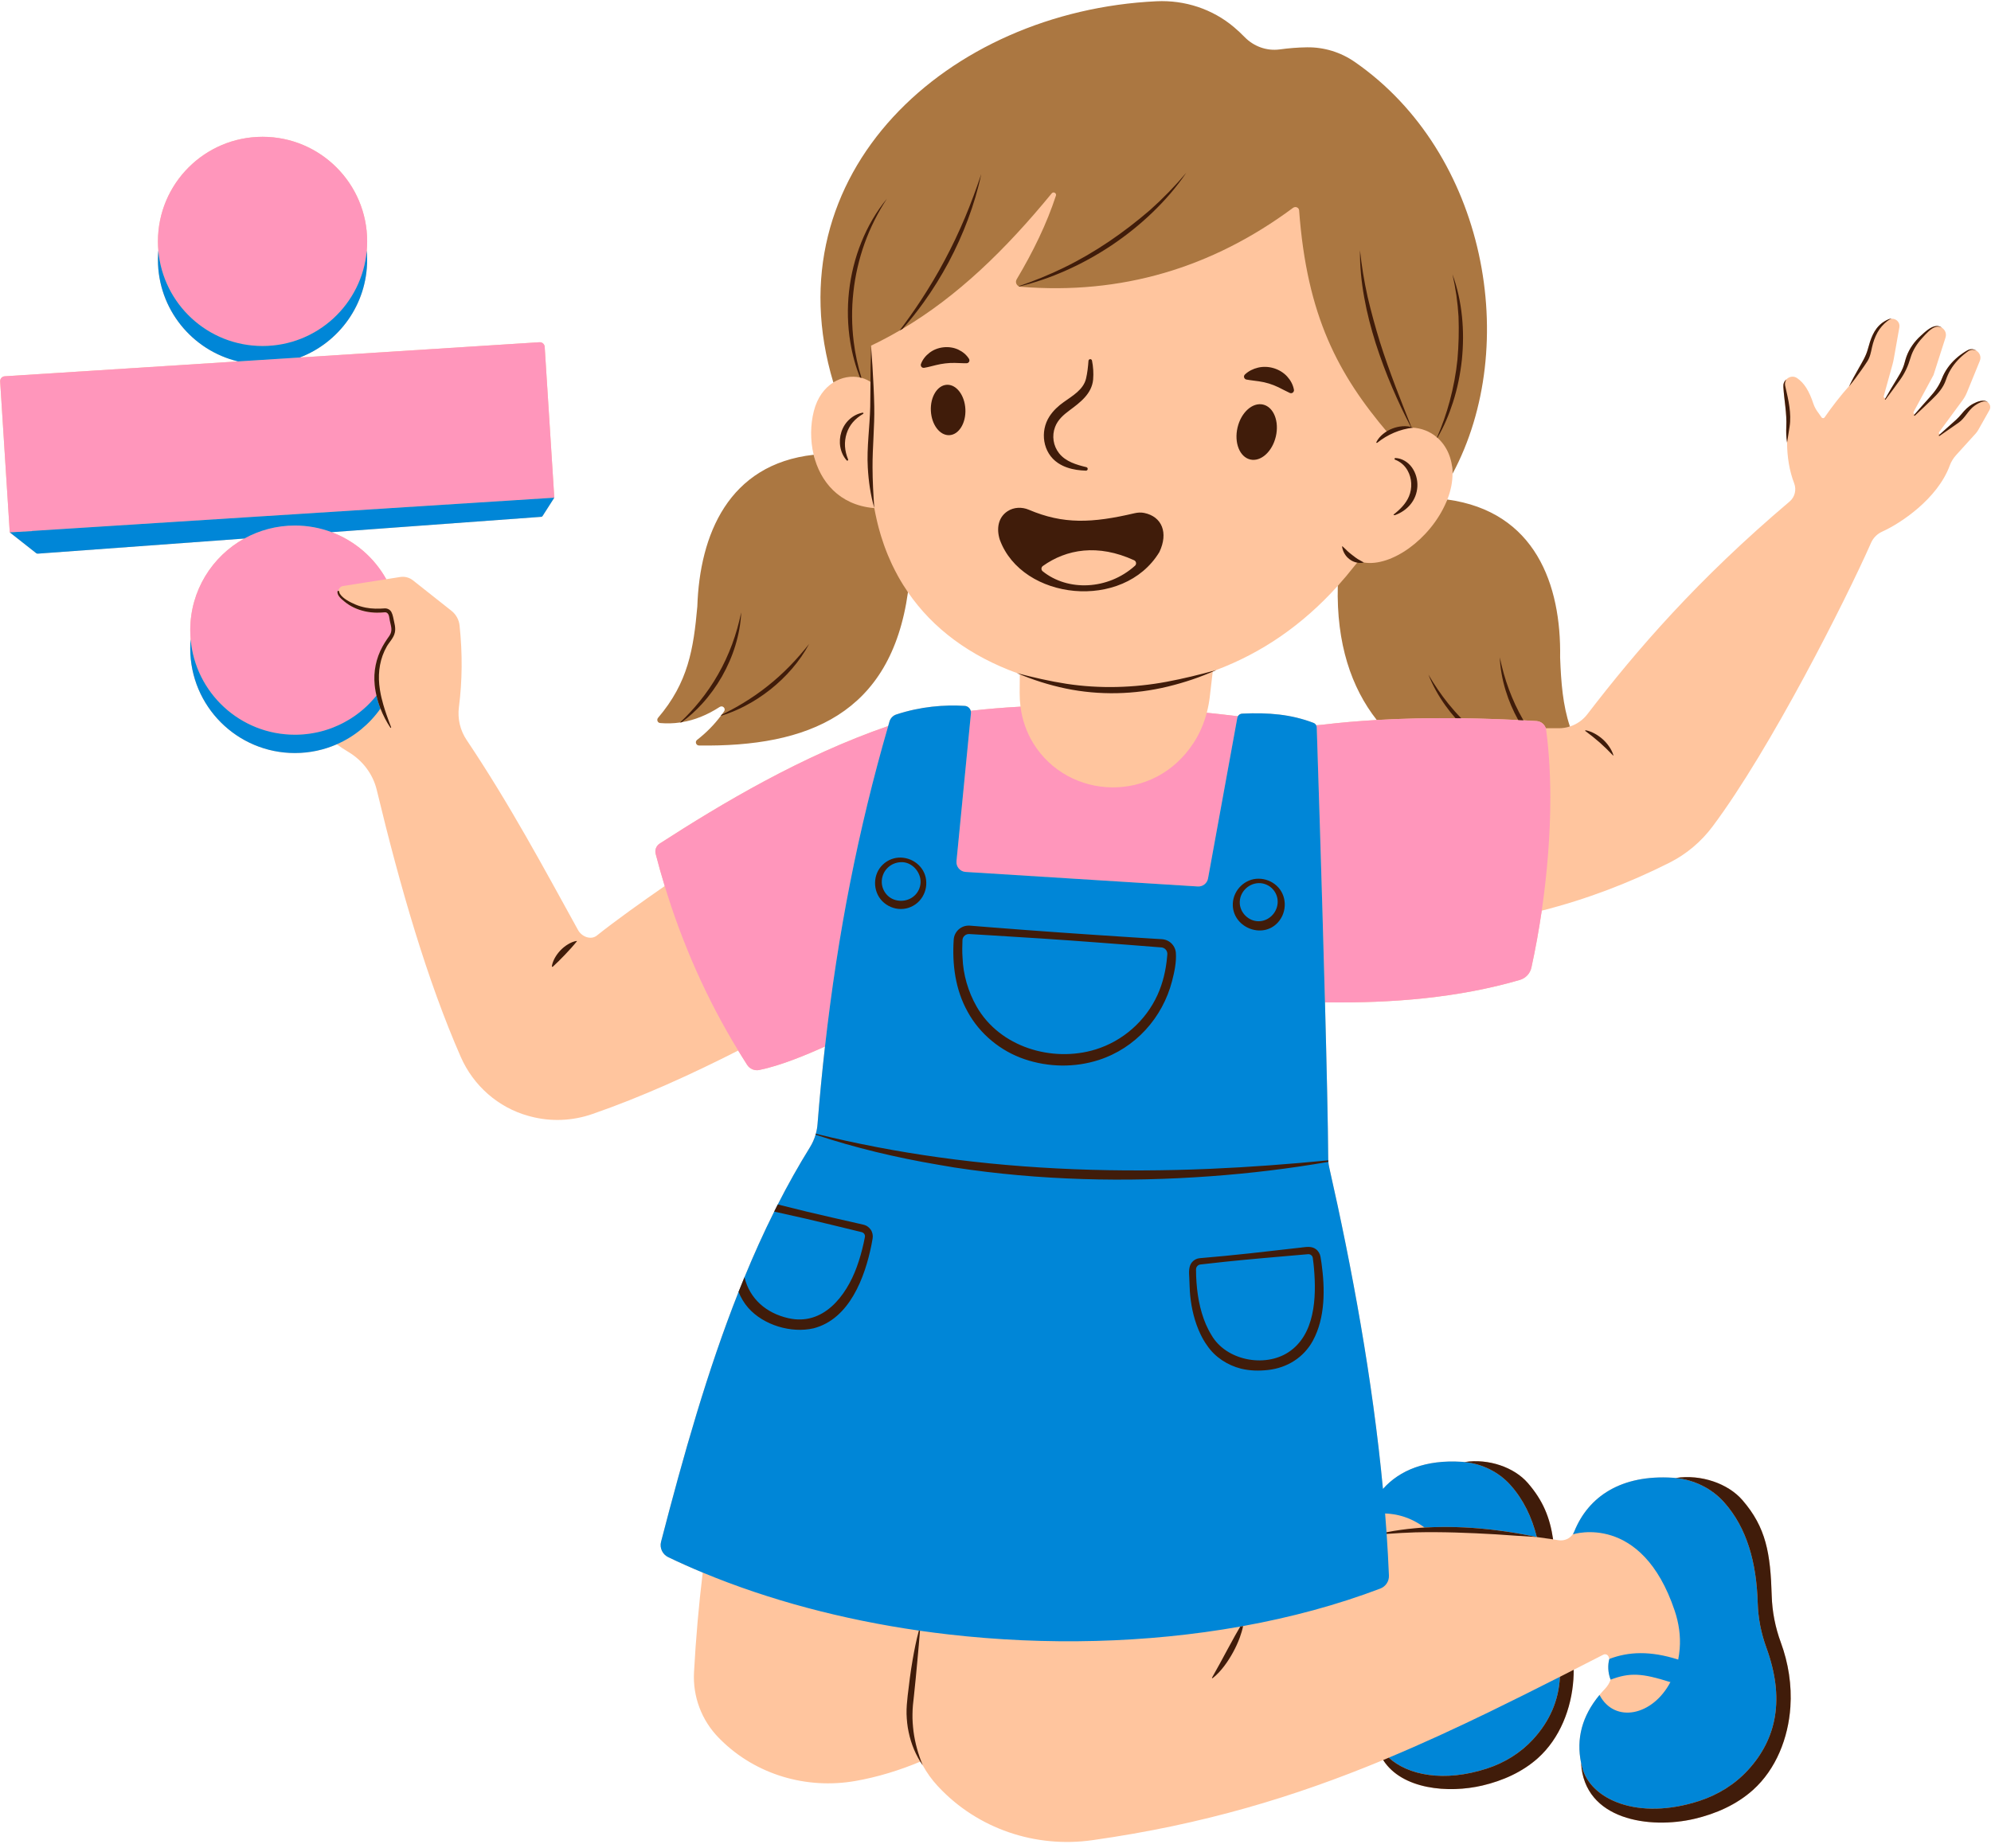
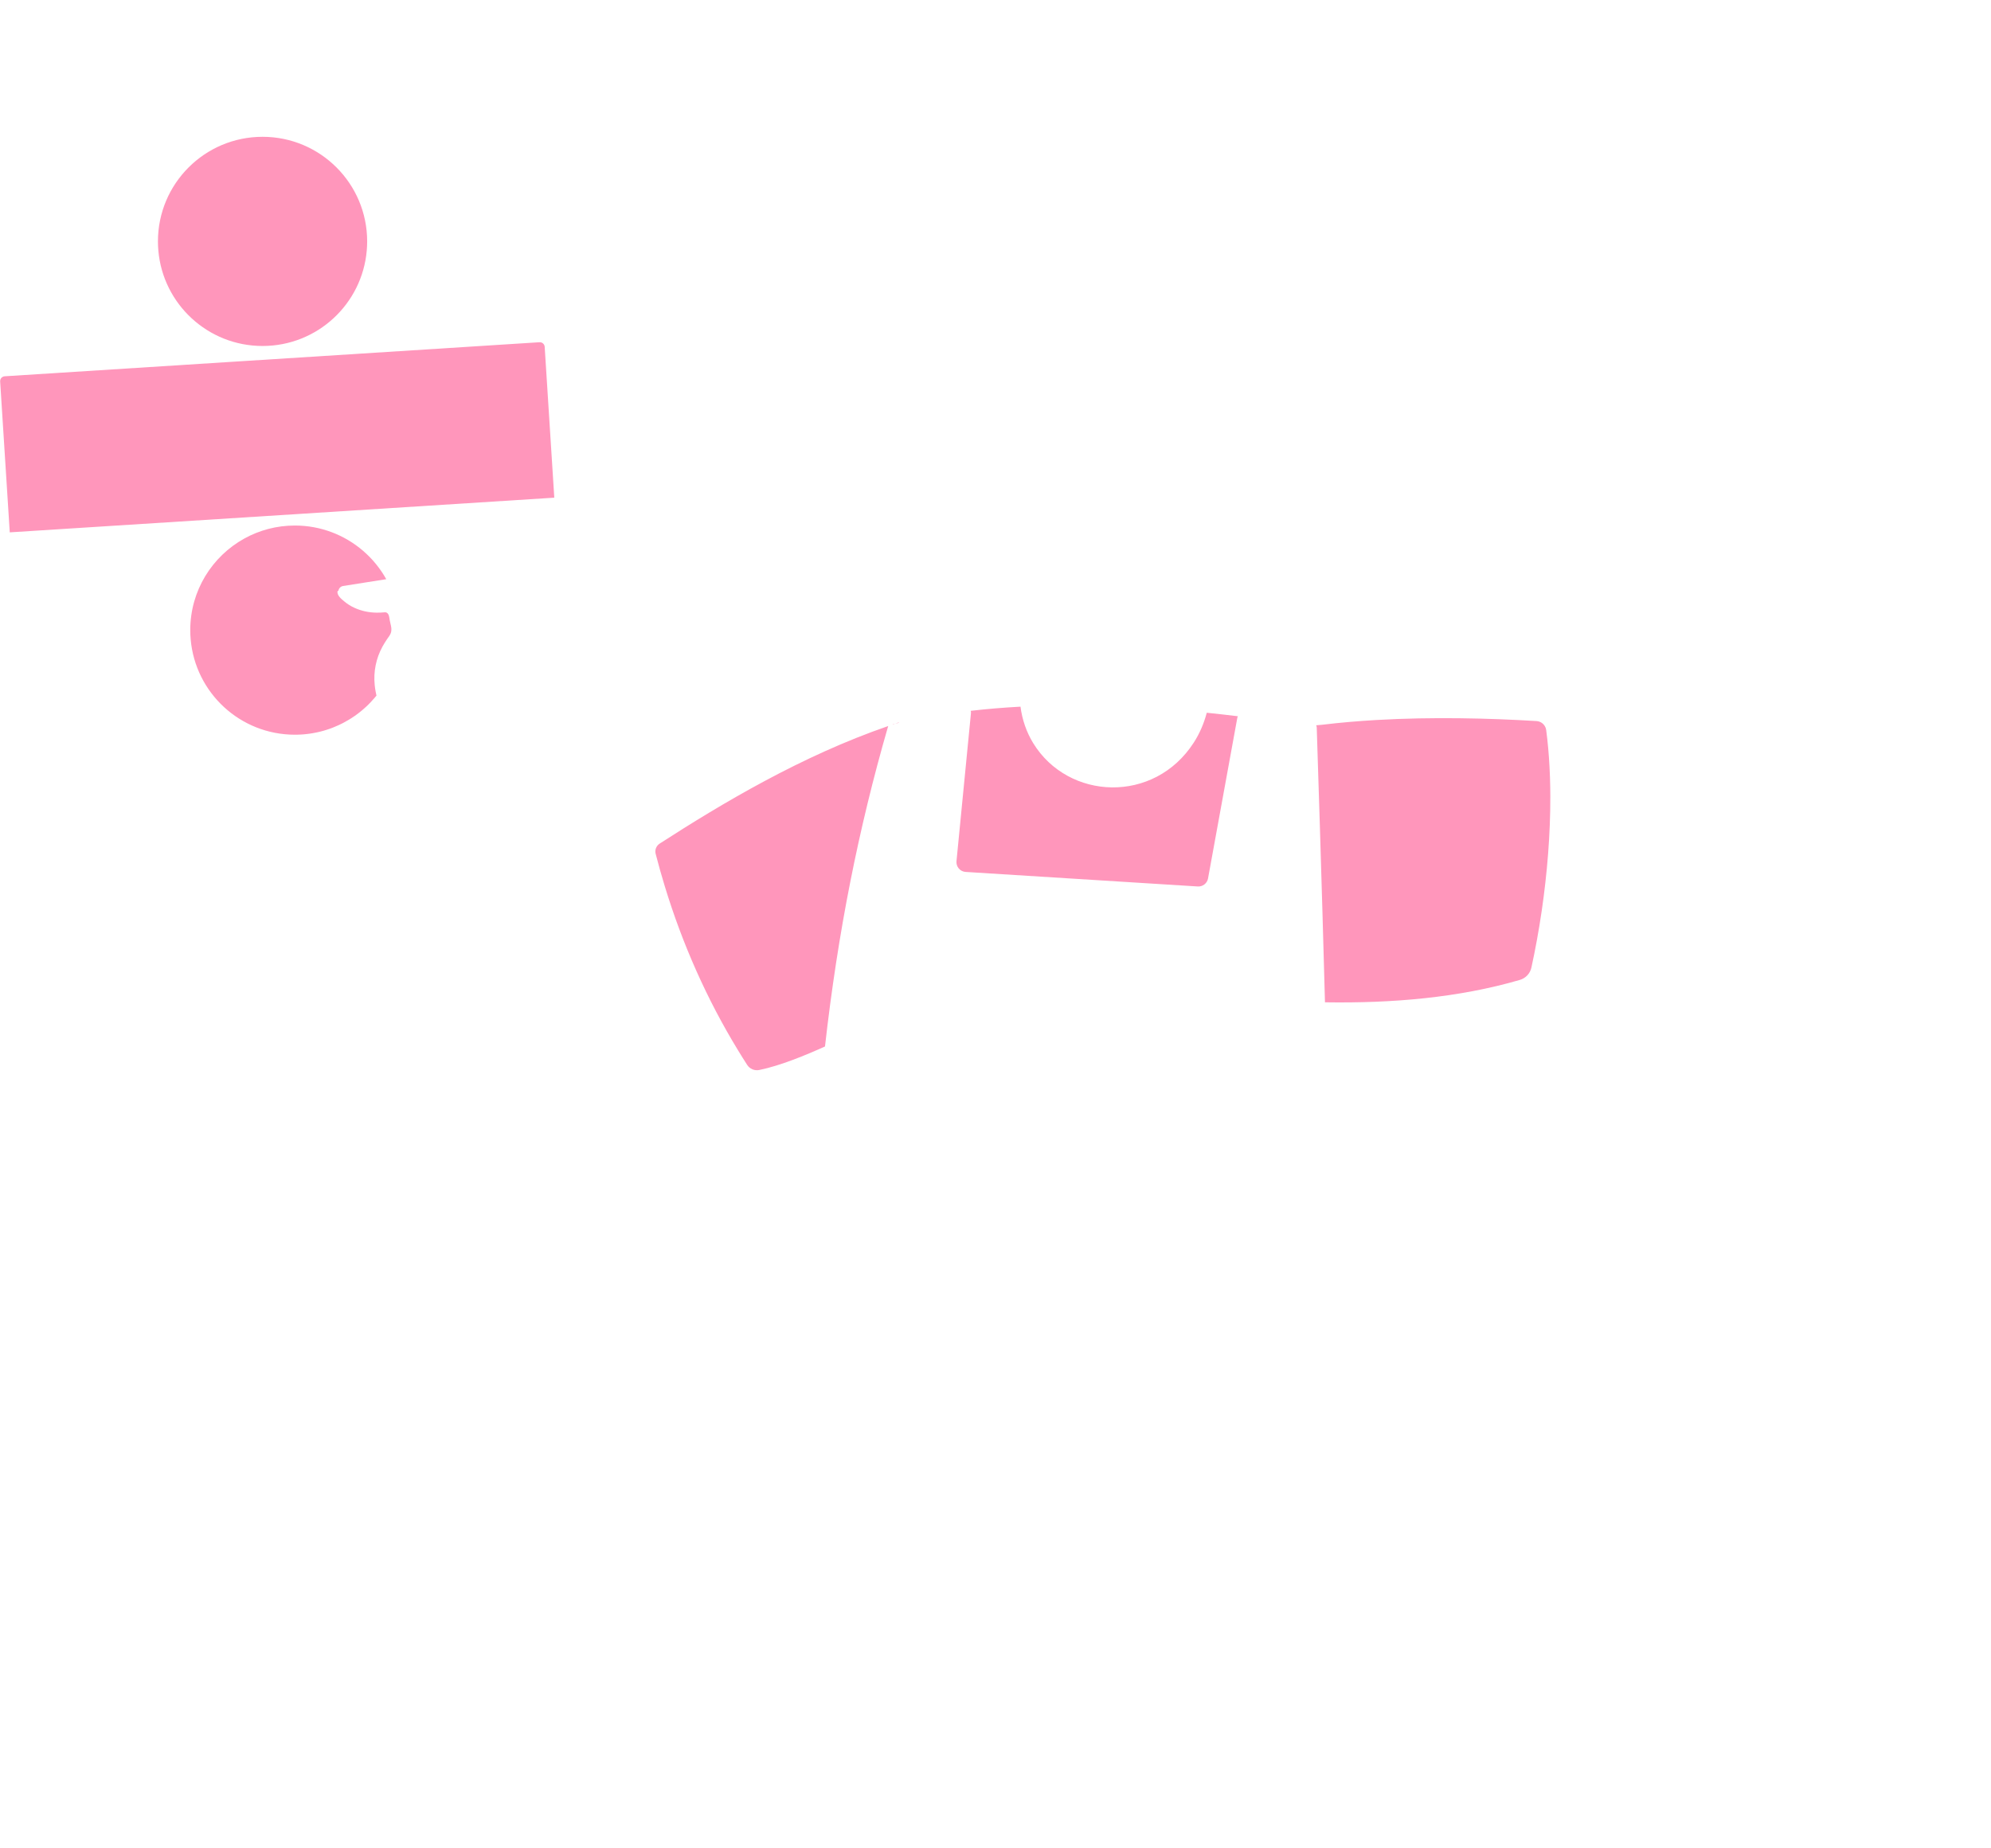
<svg xmlns="http://www.w3.org/2000/svg" height="1310.9" preserveAspectRatio="xMidYMid meet" version="1.0" viewBox="-0.1 -0.8 1411.8 1310.9" width="1411.8" zoomAndPan="magnify">
  <g id="change1_1">
-     <path d="M1409.55,284.62c0.01,0.01,0.03,0.02,0.04,0.02 c-2.7-2.65-7.85-0.52-10.56,0.94c-3.35,1.81-5.88,4.35-8.23,7.28 c-2.28,2.83-5.16,5.28-7.82,7.63c-2.5,2.2-5,4.42-7.46,6.67 c-0.6-0.16-1.02-0.88-0.56-1.52l16.51-22.45 c1.31-1.76,2.37-3.67,3.19-5.69l9.1-22.3 c1.21-2.98-0.14-5.84-2.4-7.25c-1.13-0.81-2.59-1.25-4.04-1.05 c-0.72,0.08-1.43,0.31-2.09,0.64c-0.64,0.35-1.22,0.7-1.83,1.06 c-2.38,1.49-4.66,3.17-6.75,5.09c-4.17,3.8-7.66,8.59-9.71,13.87 c-2.03,5.23-4.96,9.27-8.71,13.42c-3.56,3.94-7.06,7.93-10.55,11.94 c-0.68-0.08-1.26-0.82-0.84-1.59l14.11-26.17l8.49-26.52 c0.95-2.97-0.42-5.67-2.62-7.04c0.04,0.02,0.08,0.03,0.12,0.05 c-1.15-0.87-2.64-1.35-4.15-1.22c-4,0.35-8.19,4.48-11.02,7.04 c-4.32,3.94-7.92,8.89-9.99,14.56c-1,2.71-1.46,5.56-2.61,8.24 c-1.12,2.62-2.56,5.1-4.07,7.53c-2.82,4.52-5.51,9.14-8.17,13.76 c-0.72,0.12-1.52-0.5-1.28-1.39l6.22-22.5 c0.37-1.34,0.68-2.7,0.92-4.08l3.94-22.24 c0.63-3.51-2.3-6.3-5.48-6.07c0.02-0.01,0.03-0.01,0.04-0.01 c-0.62-0.04-1.25,0.04-1.86,0.23c-0.62,0.21-1.15,0.49-1.72,0.75 c-1.12,0.56-2.17,1.25-3.2,1.97c-6.17,4.71-8.22,11.68-10.18,18.78 c-1.37,4.95-3.93,8.95-6.42,13.4c-2.33,4.05-4.59,8.16-6.64,12.39 c-6.44,7.28-12.25,14.76-17.56,22.43c-0.54,0.78-1.66,0.75-2.18-0.03 c-0.65-1.01-1.34-1.98-2.05-2.91c-1.6-2.07-2.94-4.33-3.75-6.82 c-2.86-8.71-6.4-14.63-11.56-18.12c-2.62-1.76-5.77-1.01-7.6,1.02 c-0.74,0.6-1.36,1.41-1.72,2.36c-0.39,0.93-0.44,2.08-0.38,3.01 c0.56,9.25,2.53,18.7,2.09,27.96c-0.18,3.77-0.09,7.64,0.54,11.4 c0.03,10.25,1.67,20.15,5.03,28.9c1.75,4.58,0.5,9.76-3.24,12.93 c-65.28,55.29-108.4,105.23-143.44,150.89c-3.18,4.13-7.5,7.12-12.34,8.66 c-0.29,0.1-0.59,0.17-0.89,0.25c-4.93-15.12-7.2-32.03-7.87-49.83 c0.89-51.47-16.5-101.76-78.52-110.5c0.12-0.3,0.25-0.6,0.37-0.9 c2.54-6.44,3.68-12.61,3.68-18.27c0-1.81-0.13-3.57-0.36-5.27 c45.76-90.67,21.59-219.62-70.5-283.32c-9.9-6.85-21.69-10.48-33.71-10.31 c-6.47,0.07-12.95,0.6-19.43,1.48c-9.21,1.26-18.42-2.11-24.9-8.78 c-2.34-2.4-4.85-4.74-7.53-7.01c-15.25-12.91-33.89-19.02-53.85-18.08 c-147.88,6.97-271.56,117.74-227.5,265.79c-0.43,0.24-0.86,0.48-1.29,0.75 C584.67,274.34,579.47,281.01,577,290.74c-2.47,9.66-2.64,20.67-0.15,31.01 c0.19,0.79,0.4,1.57,0.62,2.35c-54.98,7.49-76.78,59.41-78.32,106.38 C496.63,458.87,493.04,481.13,473,504.64c-1.09,1.29-0.3,3.31,1.39,3.47 c3.86,0.34,7.69,0.27,11.5-0.17c-1.23,1.24-2.48,2.47-3.75,3.68 c0.36-0.04,0.73-0.1,1.1-0.16c1.66-1.2,3.27-2.47,4.84-3.79 c0.21-0.03,0.41-0.06,0.62-0.09c8.6-1.41,17.05-4.81,25.37-10.2 c1.93-1.25,4.22,1.02,2.91,2.92c-0.53,0.77-1.08,1.53-1.63,2.29 c-0.19,0.25-0.36,0.5-0.56,0.75c-0.49,0.64-0.98,1.3-1.47,1.95 c-0.56,0.28-1.12,0.57-1.69,0.85c-0.2,0.27-0.39,0.54-0.6,0.8 c0.46-0.14,0.91-0.29,1.37-0.43c-3.79,5.01-7.78,10.02-12.73,13.85 c-1.57,1.21-0.72,3.72,1.27,3.75c71.44,1.03,129.92-26.75,142.34-105.52 c0.15,0.23,0.3,0.45,0.45,0.67c17.75,25.87,43.99,45.24,77.69,57.47 c-0.13-0.03-0.25-0.06-0.38-0.09c0.66,0.28,1.32,0.54,1.98,0.81 l-0.09,13.2c-0.02,3.26,0.18,6.53,0.59,9.76 c-12.04,0.65-23.8,1.62-35.28,2.95c-0.52-1.91-2.21-3.38-4.28-3.5 c-14.44-0.88-31.17,0.38-48.53,6.1c-2.31,0.77-4.12,2.63-4.8,4.97 c-0.32,1.08-0.63,2.15-0.93,3.23 c-61.19,21.08-117.72,54.77-162.05,83.38c-2.39,1.56-3.55,4.47-2.83,7.25 c1.97,7.68,4.11,15.3,6.43,22.86 c-16.34,11.31-34.87,24.51-48.14,35.11 c-4.23,3.38-10.68,0.84-13.31-3.89 C385.81,615.43,361.7,570.18,330.75,523.99 c-4.58-6.83-6.49-15.07-5.44-23.23c2.39-18.55,2.6-37.88,0.46-57.95 c-0.43-4.09-2.51-7.83-5.74-10.39L292.75,410.83 c-2.55-2.03-5.84-2.89-9.06-2.39L273.8,410 c-8.51-15.24-22.24-27.16-38.77-33.36l148.71-10.88 c0.34-0.03,0.65-0.21,0.84-0.5l8.36-13.07l-6.14-96.45l-0.67-10.58 c-0.12-1.9-1.76-3.35-3.67-3.23l-170.01,10.83 c27.94-10.63,47.79-37.67,47.79-69.34c0-2.19-0.1-4.35-0.28-6.48 c0-0.01,0-0.01,0-0.02c0.19-2.14,0.29-4.31,0.29-6.5 c0-40.97-33.21-74.19-74.18-74.19c-40.97,0-74.18,33.22-74.18,74.19 c0,2.19,0.1,4.36,0.29,6.5c-0.19,2.14-0.29,4.31-0.29,6.5 c0,34.98,24.23,64.33,56.82,72.12L3.23,266.08 c-1.9,0.12-3.34,1.76-3.22,3.67l0.68,10.73l6.13,96.3l18.71,14.74 c0.34,0.27,0.76,0.39,1.19,0.36l146.42-10.71 c-22.85,12.64-38.33,36.99-38.33,64.96c0,2.19,0.11,4.36,0.29,6.5 c-0.18,2.14-0.29,4.31-0.29,6.5c0,40.96,33.21,74.17,74.18,74.17 c10.57,0,20.62-2.21,29.72-6.19c2.59,1.88,5.28,3.65,8.08,5.32 c10.1,5.99,17.52,15.63,20.26,27.02 c16.81,69.84,35.74,134.97,59.56,189.34 c8.95,20.43,26.56,35.97,48.05,41.89c0.45,0.13,0.92,0.25,1.37,0.36 c14.45,3.85,29.73,3.21,43.87-1.69c34.96-12.1,70.44-28.25,103.44-45.04 c2.08,3.43,4.21,6.82,6.38,10.2c1.83,2.84,5.22,4.26,8.54,3.6 c15-3.05,33.09-10.57,46.63-16.68c-2.04,17.97-3.79,36.26-5.28,54.98 c-0.17,2.35-0.59,4.67-1.21,6.92c-0.06,0.23-0.13,0.45-0.19,0.66 c-0.93,3.15-2.26,6.15-3.99,8.94c-8.12,13.1-15.71,26.63-22.8,40.54 c-0.85,1.69-1.7,3.37-2.54,5.07c-7.55,15.1-14.54,30.66-21.08,46.57 c-1.43,3.44-2.83,6.91-4.2,10.39c-22.03,55.69-39,115.68-54.95,177.2 c-1.14,4.4,1.01,8.98,5.1,10.94c7.97,3.83,16.13,7.47,24.45,10.93 c-2.8,22.99-4.85,46.57-6.18,70.69 c-0.95,17.3,5.44,34.19,17.58,46.54c0.43,0.44,0.87,0.87,1.3,1.31 c25.03,24.83,60.89,35.34,95.61,29.25c15.76-2.76,31.4-7.59,45.97-13.71 c0.56,0.91,1.15,1.8,1.76,2.67c-0.01-0.03-0.03-0.07-0.04-0.1 c2.86,5.2,6.34,10.09,10.45,14.54c0.25,0.27,0.5,0.55,0.76,0.82 c27.86,29.74,68.76,43.49,109.1,37.78 c78.95-11.16,143.41-30.81,206.18-56.83 c13.4,20.96,46.37,23.71,70.35,18.08 c14.34-3.37,28.29-9.51,39.34-19.41 c15.65-14.04,23.81-35.2,25.2-55.86c0.15-2.27,0.22-4.55,0.22-6.83 c6.92-3.51,13.92-7.08,21-10.71c1.46-0.74,3.24-0.02,3.77,1.53 l0.5,1.48c0,0,0,0,0,0.01c-1.17,4.19-1.09,9.63,0.9,14.7 c-0.81,2.34-2.11,4.5-3.87,6.36c-1.44,1.51-2.8,3.02-4.07,4.56 c-0.79,0.96-1.55,1.93-2.28,2.9c-0.18,0.25-0.35,0.49-0.53,0.73 c-0.53,0.73-1.06,1.46-1.55,2.2c-0.22,0.32-0.41,0.64-0.62,0.95 c-0.43,0.67-0.86,1.33-1.26,2c-0.22,0.36-0.41,0.73-0.62,1.09 c-0.36,0.63-0.72,1.25-1.05,1.88c-0.21,0.4-0.4,0.8-0.6,1.2 c-0.3,0.6-0.6,1.2-0.87,1.8c-0.2,0.43-0.38,0.86-0.56,1.29 c-0.25,0.58-0.49,1.15-0.72,1.73c-0.17,0.46-0.34,0.92-0.5,1.37 c-0.2,0.56-0.39,1.12-0.57,1.68c-0.16,0.48-0.3,0.96-0.44,1.44 c-0.15,0.55-0.3,1.09-0.44,1.64c-0.13,0.5-0.25,1-0.36,1.5 c-0.11,0.53-0.23,1.06-0.33,1.6c-0.09,0.52-0.18,1.04-0.27,1.56 c-0.08,0.52-0.15,1.04-0.22,1.57c-0.06,0.53-0.12,1.08-0.18,1.62 c-0.04,0.51-0.08,1.02-0.11,1.53c-0.04,0.56-0.07,1.11-0.09,1.67 c-0.01,0.5-0.01,1.01-0.01,1.51c-0.01,0.58-0.01,1.15,0.01,1.72 c0.02,0.5,0.05,1,0.07,1.5c0.04,0.58,0.07,1.17,0.12,1.75 c0.05,0.5,0.11,1,0.17,1.5c0.07,0.59,0.13,1.18,0.22,1.78 c0.07,0.5,0.17,1.01,0.26,1.52c0.1,0.59,0.2,1.18,0.32,1.77 c0.01,0.08,0.02,0.15,0.04,0.23c-0.02,0-0.02,0-0.03,0 c2.29,40.55,48.78,46.98,80.41,39.55 c15.1-3.54,29.82-10.01,41.44-20.43 c16.51-14.79,25.09-37.09,26.57-58.86 c1.05-15.52-1.42-31.21-6.78-45.79c-3.91-10.61-6.12-21.77-6.46-33.07 c-0.88-30.12-3.95-48.5-20.83-67.96c-10.18-11.72-29.27-18.35-47.14-15.66 c0.01,0.01,0.01,0.03,0.02,0.05c-0.77-0.09-1.55-0.15-2.32-0.2 c-36.47-2.31-59.7,13.28-69.73,38.11c-0.22,0.56-0.5,1.1-0.82,1.6 c-2.13,3.37-6.13,5.22-10.19,4.61c-1.35-0.2-2.67-0.4-4-0.6 c-1.12-7.7-2.9-14.57-5.74-21.08c-2.85-6.51-6.78-12.66-12.22-18.93 c-9.66-11.13-27.78-17.43-44.74-14.86c0,0.01,0.01,0.02,0.01,0.03 c-0.73-0.07-1.45-0.13-2.19-0.18c-25.3-1.61-43.91,5.88-55.78,19.24 c-7.37-77.75-21.9-156.59-38.14-228.22c-0.29-1.24-0.48-2.49-0.58-3.76 c-0.04-0.35-0.06-0.71-0.06-1.07c-0.03-0.34-0.04-0.68-0.04-1.02 c-0.15-24.07-1.09-65.88-2.29-111.07c48.1,0.75,94.98-3.29,138.18-15.88 c4.13-1.21,7.29-4.56,8.2-8.76c2.79-12.74,5.27-26.33,7.33-40.38 c31.78-8.06,61.98-19.61,90.64-34.06 c11.99-6.03,22.39-14.84,30.44-25.58 c41.14-54.88,94.78-161.25,112.47-201.33c1.57-3.54,4.41-6.32,7.95-7.91 c12.73-5.7,39.15-23.12,47.85-46.91c1.01-2.79,2.64-5.3,4.63-7.49 l13.68-15.09c0.71-0.78,1.32-1.63,1.84-2.54l7.93-14.06 C1411.71,288.1,1411.06,285.88,1409.55,284.62z M976.15,509.85 c-13.04,0.75-26.03,1.86-38.76,3.39c-1.4,0.17-2.8,0.29-4.2,0.37 c-0.4-0.77-1.07-1.38-1.9-1.7c-15.84-6.05-31.6-7.44-50.62-6.56 c-1.27,0.06-2.4,0.79-3,1.85c-7.45-0.9-14.79-1.73-22.06-2.48 c0.97-3.69,1.68-7.45,2.13-11.27l2.1-17.91 c0.82-0.36,1.64-0.71,2.46-1.08c-0.1,0.03-0.2,0.06-0.3,0.08 c32.64-12.25,61.38-31.95,86.52-59.85c0.28-0.31,0.56-0.63,0.84-0.94 c-0.83,40.54,10.6,73.23,28.48,96.02 C977.27,509.8,976.71,509.82,976.15,509.85z" fill="#FFC59E" />
-   </g>
+     </g>
  <g id="change2_1">
-     <path d="M1113.112,514.471c-2.615,0.851-5.381,1.276-8.196,1.239 c-2.953-0.038-5.919-0.05-8.909-0.013c-0.938-2.84-3.504-4.892-6.582-5.08 c-3.041-0.188-6.131-0.363-9.272-0.526c-1.214-0.063-2.44-0.125-3.679-0.188 c-12.876-0.638-26.452-1.101-40.429-1.276c-1.351-0.013-2.703-0.025-4.067-0.038 c-18.231-0.15-37.063,0.188-55.833,1.264c-18.056-22.974-28.654-54.131-27.628-95.161 c4.079-4.53,8.071-9.285,11.975-14.252l1.802-2.177l0.488-0.588 c0.088-0.188,0.188-0.375,0.275-0.563c1.264,0.463,2.59,0.813,3.954,1.051 h0.013c19.145,3.241,47.011-16.167,58.498-43.019 c0.238-0.551,0.463-1.101,0.676-1.652c62.414,8.546,80.858,60.45,79.97,112.053 C1106.855,483.527,1108.069,499.23,1113.112,514.471z M640.25,413.93 c-0.63-0.99-1.23-1.99-1.82-3c-0.34-0.57-0.67-1.14-0.99-1.72 c-0.33-0.57-0.66-1.15-0.97-1.73c-0.64-1.16-1.26-2.33-1.87-3.52 c-0.62-1.18-1.21-2.38-1.78-3.58c-0.3-0.6-0.58-1.21-0.86-1.82 c-0.84-1.82-1.65-3.67-2.43-5.55c-0.26-0.62-0.51-1.25-0.76-1.88 s-0.5-1.26-0.74-1.9c-0.25-0.64-0.49-1.28-0.72-1.92 c-0.24-0.64-0.47-1.28-0.69-1.93c-0.63-1.77-1.23-3.57-1.79-5.39 c-0.2-0.65-0.4-1.31-0.6-1.97c-0.39-1.32-0.77-2.65-1.13-3.99 c-0.18-0.67-0.36-1.34-0.53-2.02c-0.14-0.52-0.27-1.04-0.39-1.56 c-0.21-0.83-0.41-1.67-0.6-2.52c-0.32-1.37-0.62-2.76-0.9-4.15 c-0.13-0.59-0.24-1.18-0.35-1.77c-0.17-0.81-0.32-1.62-0.46-2.44 l-0.43-0.02c-24.6-2.24-38.04-18.92-42.59-37.8 c-60.42,6.73-80.81,56.83-82.48,107.57c-2.69,30.24-6.5,53.96-27.85,79.01 c-1.16,1.37-0.33,3.53,1.48,3.69c4.75,0.42,9.46,0.29,14.14-0.4 c0.36-0.04,0.73-0.1,1.1-0.16c9.16-1.51,18.17-5.12,27.02-10.87 c2.06-1.33,4.5,1.09,3.11,3.11c-0.57,0.82-1.15,1.64-1.74,2.44 c-0.2,0.27-0.39,0.54-0.6,0.8c-4.82,6.4-10.44,12.07-16.82,17.02 c-1.68,1.28-0.76,3.96,1.35,3.99 c77.11,1.11,136.08-22.21,148.17-108.69 C642.53,417.51,641.37,415.74,640.25,413.93z M960.467,43.072 c-9.898-6.845-21.685-10.473-33.71-10.311c-6.469,0.075-12.951,0.601-19.433,1.489 c-9.209,1.251-18.419-2.115-24.901-8.784c-2.34-2.402-4.843-4.742-7.52-7.007 c-15.253-12.913-34.949-19.307-54.907-18.369 c-148.09,6.982-273.782,122.013-229.186,270.379 c5.956-3.766,12.801-4.868,18.907-3.529h0.013 c0.35,0.063,0.688,0.15,1.039,0.25h0.013 c2.74,0.726,5.293,1.965,7.533,3.691c-0.726-9.285-0.951-18.081-0.751-26.527 c6.907-3.291,13.652-6.87,20.246-10.724c0.701-0.388,1.414-0.801,2.115-1.226 c38.765-23.036,72.525-55.557,105.734-96.062c1.214-1.477,3.579-0.188,2.978,1.639 c-6.557,20.071-16.204,39.804-27.829,59.336c-1.076,1.802-0.288,4.017,1.427,4.893 c0.113,0.063,0.225,0.113,0.35,0.163c0.3,0.113,0.638,0.2,0.989,0.225 c71.111,5.781,135.465-13.139,193.224-55.995c1.664-1.239,4.142-0.25,4.292,1.802 c5.493,74.977,27.729,116.383,62.952,157.863 c5.706-2.74,11.324-3.929,16.555-3.779c0.088-0.013,0.163-0.013,0.25,0 c6.882,0.225,13.114,2.728,18.019,6.957c0.1,0.088,0.213,0.175,0.313,0.263 c6.569,5.831,10.686,14.79,10.699,25.514 C1078.564,244.38,1053.988,107.764,960.467,43.072z" fill="#AB7741" />
-   </g>
+     </g>
  <g id="change3_1">
    <path d="M634.681,512.456c-0.576,0.175-1.151,0.363-1.727,0.576 l0.05-0.2C633.555,512.707,634.118,512.569,634.681,512.456z M467.646,597.544 c-2.39,1.552-3.541,4.467-2.828,7.245c1.977,7.683,4.117,15.303,6.432,22.861 c12.538,41.167,29.906,80.345,52.091,116.658c2.077,3.429,4.204,6.82,6.382,10.198 c1.827,2.84,5.218,4.267,8.534,3.604c15.003-3.053,33.097-10.573,46.636-16.68 c9.072-80.533,23.649-154.184,44.809-227.272 C568.512,535.242,511.979,568.927,467.646,597.544z M855.609,504.723 c-1.965,7.47-5.005,14.628-9.197,21.134 c-28.066,43.633-88.954,41.03-113.88,0.425 c-4.842-7.896-7.821-16.742-9.009-25.877c-12.037,0.651-23.799,1.627-35.286,2.953 c0.15,0.538,0.213,1.126,0.15,1.714l-10.248,104.908 c-0.388,3.929,2.553,7.408,6.494,7.645l164.582,10.311 c3.516,0.225,6.644-2.215,7.283-5.668l20.759-113.918 c0.075-0.413,0.213-0.801,0.413-1.151 C870.224,506.3,862.879,505.474,855.609,504.723z M1099.16,557.916 c-0.075-4.98-0.25-9.923-0.513-14.815c-0.463-8.909-1.239-17.631-2.353-26.077 c-0.062-0.451-0.163-0.901-0.288-1.326c-0.938-2.84-3.504-4.892-6.582-5.08 c-33.785-2.04-73.701-3.028-113.279-0.763 c-13.038,0.751-26.027,1.852-38.752,3.391c-1.401,0.163-2.803,0.288-4.204,0.363 c0.238,0.475,0.375,1.001,0.4,1.552c0.526,16.129,3.629,111.34,5.844,194.939 c48.1,0.751,94.973-3.291,138.18-15.879c4.129-1.214,7.283-4.555,8.196-8.759 c2.79-12.738,5.268-26.327,7.333-40.379c3.841-26.29,6.156-54.181,6.081-81.159 C1099.21,561.92,1099.197,559.918,1099.16,557.916z M634.681,512.456 c0.813-0.2,1.639-0.388,2.465-0.563l0.063-0.288 C636.37,511.881,635.519,512.156,634.681,512.456z M186.071,96.229 c-40.967,0-74.176,33.222-74.176,74.189c0,2.19,0.1,4.367,0.288,6.507 c3.291,37.927,35.111,67.67,73.889,67.67c38.778,0,70.598-29.743,73.889-67.67 c0.188-2.14,0.288-4.317,0.288-6.507 C260.247,129.45,227.038,96.229,186.071,96.229z M276.273,439.206 c-0.313-1.714-0.375-4.455-2.115-5.431c-0.363-0.2-0.788-0.3-1.214-0.3 c-2.002,0.163-4.004,0.3-6.019,0.263c-5.493-0.075-11.011-1.226-16.004-3.591 c-2.503-1.151-4.83-2.665-6.945-4.43c-1.99-1.652-4.943-3.992-4.805-6.845 c0.013-0.363,0.313-0.626,0.663-0.613c0.013,0,0.013,0,0.025,0 c0.238-1.652,1.489-3.141,3.378-3.441l30.557-4.817 c-8.509-15.241-22.235-27.166-38.765-33.359c0,0,0,0-0.013,0 c-8.096-3.041-16.867-4.705-26.027-4.705c-13.001,0-25.226,3.353-35.85,9.235 c-22.849,12.638-38.327,36.988-38.327,64.954c0,2.19,0.1,4.367,0.288,6.507 c3.291,37.927,35.111,67.67,73.889,67.67c0.601,0,1.214-0.013,1.814-0.025 c0.451-0.013,0.888-0.025,1.339-0.05c0.3-0.013,0.613-0.025,0.913-0.038 c0.1,0,0.2-0.013,0.3-0.013c0.1-0.013,0.213-0.013,0.313-0.025 c0.488-0.025,0.976-0.063,1.464-0.1c0.676-0.05,1.351-0.125,2.027-0.2 c0.413-0.037,0.826-0.088,1.239-0.15c0.375-0.037,0.738-0.088,1.101-0.138 c0.613-0.088,1.214-0.188,1.814-0.288c0.601-0.1,1.201-0.2,1.802-0.325 c0.651-0.125,1.301-0.25,1.952-0.4c0.651-0.138,1.289-0.288,1.927-0.451 c0.663-0.163,1.339-0.35,2.002-0.526c0.025-0.012,0.05-0.012,0.075-0.025 c0.05-0.013,0.088-0.025,0.138-0.038c0.025-0.013,0.063-0.013,0.088-0.025 c0.013,0,0.038-0.013,0.05-0.013c0.501-0.138,0.964-0.288,1.452-0.438 c0.626-0.188,1.251-0.388,1.877-0.601c0.576-0.188,1.151-0.388,1.727-0.601 c0.576-0.213,1.139-0.425,1.702-0.651c1.289-0.513,2.565-1.051,3.816-1.627 c0.663-0.3,1.314-0.613,1.965-0.938c0.163-0.075,0.325-0.15,0.475-0.238 c0.163-0.088,0.325-0.163,0.488-0.25c0.325-0.163,0.638-0.338,0.963-0.501 c1.264-0.676,2.515-1.389,3.754-2.14c0.538-0.325,1.089-0.676,1.627-1.014 c0.113-0.075,0.225-0.15,0.325-0.225c0.563-0.363,1.114-0.726,1.652-1.101 c0.063-0.05,0.125-0.088,0.188-0.125c0.526-0.375,1.051-0.751,1.564-1.126 c0.576-0.425,1.151-0.863,1.714-1.301c0.563-0.438,1.126-0.888,1.677-1.351 c0.551-0.451,1.089-0.914,1.627-1.389c0.651-0.563,1.289-1.151,1.914-1.739 c0.35-0.325,0.688-0.663,1.039-1.001c0.526-0.513,1.039-1.039,1.552-1.577 c1.026-1.064,2.015-2.152,2.978-3.278c0.45-0.526,0.888-1.051,1.326-1.589 c0.025-0.038,0.063-0.075,0.088-0.113c-0.238-0.963-0.438-1.939-0.601-2.928 c-0.275-1.514-0.501-3.041-0.651-4.58c-0.964-9.472,0.951-18.907,5.518-27.253 c0.976-1.777,2.052-3.504,3.191-5.193c1.164-1.702,2.515-3.203,2.953-5.28 C277.85,444.549,276.761,441.896,276.273,439.206z M386.8,255.742l-0.67-10.58 c-0.121-1.903-1.762-3.348-3.665-3.227l-170.02,10.829l-43.733,2.778 L3.233,266.083c-1.903,0.121-3.347,1.762-3.226,3.664l0.682,10.732l6.131,96.299 l15.754-1.001l361.898-23.049l8.471-0.538L386.8,255.742z" fill="#FF96BB" />
  </g>
  <g id="change4_1">
-     <path d="M1089.65,1089.377c-0.113-0.013-0.238-0.038-0.35-0.05 h-0.012c-0.025-0.012-0.038-0.012-0.063-0.012 c-9.347-2.065-18.807-3.604-28.304-4.78c-2.39-0.325-4.767-0.576-7.17-0.801 c-14.352-1.514-28.817-1.89-43.232-1.139c-0.163,0-0.338,0.013-0.501,0.025 c-0.138-0.1-0.275-0.2-0.413-0.3c-0.25-0.188-0.513-0.375-0.763-0.551 c-1.189-0.851-2.377-1.614-3.566-2.315c-0.313-0.188-0.638-0.375-0.951-0.551 c-0.701-0.4-1.401-0.776-2.09-1.114c-0.238-0.125-0.488-0.25-0.726-0.363 c-0.225-0.113-0.45-0.213-0.676-0.313c-0.288-0.138-0.576-0.275-0.863-0.401 c-1.439-0.638-2.866-1.176-4.267-1.639c-0.35-0.113-0.688-0.225-1.026-0.325 c-0.363-0.113-0.713-0.225-1.064-0.313c-0.25-0.075-0.513-0.138-0.751-0.2 c-0.35-0.1-0.701-0.188-1.051-0.263c-0.238-0.063-0.463-0.125-0.688-0.163 c-0.388-0.088-0.763-0.175-1.151-0.25c-0.1-0.025-0.188-0.037-0.275-0.05 c-0.45-0.088-0.901-0.175-1.339-0.238c-0.038-0.013-0.088-0.013-0.125-0.025 c-0.888-0.137-1.739-0.25-2.578-0.338c-0.213-0.025-0.413-0.05-0.613-0.063 c-0.488-0.05-0.963-0.088-1.426-0.113c-0.526-0.038-1.051-0.063-1.552-0.075 c-0.463-5.793-0.976-11.599-1.527-17.418c11.875-13.364,30.481-20.847,55.783-19.245 c0.738,0.05,1.464,0.113,2.19,0.188c12.45,1.301,24.1,6.97,32.458,16.329 C1080.153,1062.799,1086.134,1075.262,1089.65,1089.377z M384.473,352.729l-361.898,23.049 l0.025,0.1l-15.779,0.901l18.71,14.742c0.336,0.265,0.759,0.394,1.185,0.363 L173.142,381.171c10.623-5.881,22.849-9.235,35.85-9.235 c9.159,0,17.931,1.664,26.027,4.705c0.013,0,0.013,0,0.013,0l148.711-10.884 c0.341-0.025,0.651-0.209,0.836-0.498l8.366-13.068L384.473,352.729z M984.779,1116.705c0.163,4.067-2.327,7.771-6.144,9.209 c-30.419,11.562-63.153,20.396-97.263,26.577c-0.663,0.125-1.339,0.238-2.015,0.363 c-66.293,11.787-137.63,13.526-206.838,5.581 c-6.732-0.776-13.439-1.639-20.121-2.59c-0.05-0.013-0.1-0.013-0.15-0.025 c-0.263-0.037-0.526-0.075-0.788-0.112 c-53.993-7.796-106.235-21.572-153.258-41.143 c-8.321-3.454-16.48-7.095-24.45-10.924c-4.092-1.964-6.244-6.544-5.105-10.936 c15.954-61.526,32.921-121.513,54.957-177.208 c1.364-3.479,2.765-6.945,4.192-10.386c6.544-15.916,13.539-31.47,21.084-46.573 c0.838-1.702,1.689-3.378,2.54-5.068c7.095-13.914,14.678-27.441,22.799-40.542 c1.727-2.79,3.066-5.793,3.992-8.934c0.063-0.213,0.125-0.438,0.188-0.663 c0.626-2.252,1.039-4.567,1.214-6.92c1.489-18.719,3.241-37.013,5.28-54.982 c9.072-80.533,23.649-154.184,44.809-227.272c0.3-1.076,0.613-2.152,0.926-3.228 c0.688-2.34,2.49-4.204,4.805-4.968c17.355-5.718,34.085-6.982,48.525-6.106 c2.077,0.125,3.766,1.589,4.279,3.504c0.15,0.538,0.213,1.126,0.15,1.714 l-10.248,104.908c-0.388,3.929,2.553,7.408,6.494,7.645l164.582,10.311 c3.516,0.225,6.644-2.215,7.283-5.668l20.759-113.918 c0.075-0.413,0.213-0.801,0.413-1.151c0.601-1.064,1.727-1.789,3.003-1.852 c19.02-0.876,34.773,0.513,50.615,6.557c0.838,0.325,1.502,0.938,1.902,1.702 c0.238,0.475,0.375,1.001,0.4,1.552c0.526,16.129,3.629,111.34,5.844,194.939 c1.201,45.197,2.14,87.002,2.29,111.077c0,0.338,0.013,0.676,0.038,1.014 c0,0.363,0.025,0.726,0.063,1.076c0.1,1.264,0.288,2.515,0.576,3.754 c16.242,71.636,30.769,150.468,38.139,228.223 c0.551,5.818,1.064,11.625,1.527,17.418c0.363,4.442,0.688,8.884,1.001,13.314 c0.013,0.225,0.037,0.438,0.05,0.663c0.013,0.163,0.025,0.338,0.038,0.501 C983.828,1097.034,984.379,1106.895,984.779,1116.705z M632.954,513.032 c0.576-0.213,1.151-0.4,1.727-0.576c0.813-0.2,1.639-0.388,2.465-0.563 l0.063-0.288c-0.838,0.275-1.689,0.551-2.528,0.851 c-0.563,0.113-1.126,0.25-1.677,0.375L632.954,513.032z M633.004,512.832 l-0.05,0.2c0.576-0.213,1.151-0.4,1.727-0.576 C634.118,512.569,633.555,512.707,633.004,512.832z M634.681,512.456 c0.813-0.2,1.639-0.388,2.465-0.563l0.063-0.288 C636.37,511.881,635.519,512.156,634.681,512.456z M1252.393,1167.72 c-3.691-10.11-5.781-20.734-6.106-31.495 c-0.838-28.642-7.583-53.305-23.837-71.524 c-8.809-9.873-21.072-15.829-34.185-17.205c-0.776-0.088-1.552-0.15-2.327-0.2 c-36.463-2.302-59.699,13.289-69.722,38.114c-0.225,0.563-0.5,1.101-0.826,1.602 l0.088,0.375c0,0,48.525-15.604,71.937,54.231c2.916,8.684,4.292,17.856,3.541,26.978 c-0.225,2.715-0.588,5.331-1.076,7.821c-0.025-0.062-0.037-0.113-0.05-0.175 c-19.77-6.281-35.086-5.631-48.763-0.425c-1.164,4.192-1.089,9.635,0.901,14.703 c13.664-5.205,22.411-4.592,42.181,1.689c0.112-0.063,0.213-0.125,0.325-0.175 c-12.625,24.288-39.591,29.606-50.289,9.485l-0.15-0.075 c-12.325,14.878-16.567,30.969-12.976,48.225c0.2,0.951,0.413,1.902,0.663,2.865 c5.781,22.899,39.491,38.277,83.311,23.937 c13.038-4.267,24.951-11.599,34.235-21.698 C1260.038,1232.199,1265.494,1203.607,1252.393,1167.72z M259.957,176.923 c-3.291,37.927-35.111,67.67-73.889,67.67s-70.598-29.743-73.889-67.67 c-0.188,2.14-0.288,4.304-0.288,6.494c0,34.986,24.225,64.329,56.821,72.124 l43.733-2.778c27.941-10.636,47.799-37.676,47.799-69.347 C260.244,181.227,260.144,179.062,259.957,176.923z M266.839,492.561 c-0.025,0.038-0.063,0.075-0.088,0.113c-0.438,0.538-0.876,1.064-1.326,1.589 c-0.951,1.126-1.939,2.215-2.978,3.278c-0.5,0.538-1.014,1.064-1.552,1.577 c-0.35,0.338-0.688,0.676-1.039,1.001c-0.626,0.588-1.264,1.176-1.914,1.739 c-0.538,0.475-1.076,0.938-1.627,1.389c-0.551,0.463-1.114,0.913-1.677,1.351 c-0.563,0.451-1.139,0.876-1.714,1.301c-0.513,0.375-1.039,0.751-1.564,1.126 c-0.063,0.038-0.125,0.075-0.188,0.125c-0.538,0.375-1.089,0.751-1.652,1.101 c-0.1,0.075-0.213,0.15-0.325,0.225c-0.538,0.338-1.089,0.688-1.627,1.014 c-1.239,0.751-2.49,1.464-3.754,2.14c-0.325,0.163-0.638,0.338-0.963,0.501 c-0.163,0.1-0.325,0.175-0.488,0.25c-0.15,0.088-0.313,0.163-0.475,0.238 c-0.651,0.338-1.301,0.638-1.965,0.938c-1.251,0.576-2.528,1.114-3.816,1.627 c-0.563,0.225-1.126,0.438-1.702,0.651c-0.576,0.213-1.151,0.413-1.727,0.601 c-0.626,0.213-1.251,0.413-1.877,0.601c-0.488,0.15-0.951,0.3-1.452,0.438 c-0.012,0-0.037,0.013-0.05,0.013c-0.025,0.012-0.063,0.012-0.088,0.025 c-0.05,0.013-0.088,0.025-0.138,0.038c-0.025,0.013-0.05,0.013-0.075,0.025 c-0.663,0.175-1.339,0.363-2.002,0.526c-0.638,0.163-1.276,0.313-1.927,0.451 c-0.651,0.15-1.301,0.275-1.952,0.4c-0.601,0.125-1.201,0.225-1.802,0.325 c-0.601,0.1-1.201,0.2-1.814,0.288c-0.363,0.05-0.726,0.1-1.101,0.138 c-0.413,0.063-0.826,0.113-1.239,0.15c-0.676,0.075-1.351,0.15-2.027,0.2 c-0.488,0.038-0.976,0.075-1.464,0.1c-0.1,0.012-0.213,0.012-0.313,0.025 c-0.1,0-0.2,0.013-0.3,0.013c-0.3,0.013-0.613,0.025-0.913,0.038 c-0.45,0.025-0.888,0.037-1.339,0.05c-0.601,0.013-1.214,0.025-1.814,0.025 c-38.777,0-70.598-29.743-73.889-67.67c-0.188,2.14-0.288,4.304-0.288,6.494 c0,40.967,33.209,74.177,74.177,74.177c10.573,0,20.621-2.215,29.718-6.194 c12.5-5.468,23.211-14.29,30.982-25.326 C268.515,498.792,267.552,495.714,266.839,492.561z M1055.978,1213.404 c-24.012,11.65-47.549,22.511-71.286,32.446 c13.401,12.325,38.94,17.731,69.747,7.645 c12.375-4.054,23.687-11.011,32.496-20.596 c11.687-12.701,18.269-27.416,19.095-44.408 C1088.962,1197.138,1072.345,1205.459,1055.978,1213.404z" fill="#0086D7" />
-   </g>
+     </g>
  <g id="change5_1">
-     <path d="M1115.802,1183.511c0,2.277-0.075,4.555-0.225,6.832 c-1.389,20.659-9.547,41.818-25.201,55.858 c-11.049,9.898-25.001,16.042-39.341,19.407 c-23.975,5.631-56.946,2.878-70.348-18.081c1.339-0.551,2.678-1.101,4.004-1.677 c13.401,12.325,38.94,17.731,69.747,7.645 c12.375-4.054,23.687-11.011,32.496-20.596 c11.687-12.701,18.269-27.416,19.095-44.408c0.475-0.238,0.951-0.488,1.426-0.726 C1110.221,1186.364,1112.999,1184.938,1115.802,1183.511z M1399.029,285.583 c-3.348,1.807-5.877,4.348-8.229,7.274c-2.281,2.837-5.156,5.284-7.821,7.632 c-2.752,2.425-5.501,4.852-8.205,7.338c-0.126,0.116-0.152,0.309-0.054,0.455 c0.108,0.161,0.327,0.204,0.489,0.096c3.047-2.049,6.049-4.156,9.048-6.266 l4.504-3.158c4.579-3.211,6.679-8.664,11.177-11.905 c1.834-1.322,4.167-2.711,6.431-3.09c1.115-0.187,2.34-0.026,3.218,0.686 C1406.889,281.987,1401.74,284.12,1399.029,285.583z M1264.85,270.723 c-0.388,0.927-0.436,2.075-0.379,3.012c0.561,9.247,2.527,18.694,2.085,27.958 c-0.18,3.766-0.086,7.646,0.546,11.412c0,0,1.766-11.212,1.766-11.212 c1.496-9.424-0.852-19.213-2.958-28.356c-0.26-0.921-0.371-1.702-0.266-2.61 c0.107-0.877,0.422-1.764,0.935-2.572 C1265.834,268.954,1265.213,269.769,1264.85,270.723z M1339.429,225.497 c-0.616,0.21-1.15,0.493-1.721,0.757c-1.119,0.555-2.168,1.243-3.2,1.97 c-6.173,4.708-8.217,11.676-10.179,18.776c-1.369,4.955-3.933,8.953-6.415,13.401 c-2.437,4.232-4.797,8.513-6.919,12.946c3.127-3.792,6.017-7.735,8.83-11.728 c1.428-2.017,2.766-3.947,4.16-6.102c1.986-3.071,2.568-6.458,3.334-9.944 c0.812-3.696,2.076-7.31,3.913-10.626c1.685-3.041,4.177-5.856,6.921-7.986 c0.962-0.737,1.894-1.482,3.134-1.694 C1340.675,225.232,1340.041,225.309,1339.429,225.497z M1372.791,230.433 c-4.004,0.349-8.188,4.473-11.018,7.04c-4.326,3.936-7.924,8.883-9.989,14.555 c-1.008,2.714-1.463,5.558-2.611,8.238c-1.125,2.627-2.562,5.108-4.073,7.529 c-2.979,4.776-5.808,9.655-8.615,14.534c-0.064,0.11-0.037,0.253,0.068,0.332 c0.113,0.085,0.274,0.063,0.359-0.05c3.471-4.594,6.881-9.228,10.223-13.907 c3.6-5.009,5.743-9.816,7.494-15.732c1.556-5.258,4.592-10.087,8.436-14.203 c2.429-2.601,6.129-7.038,9.802-7.798c1.347-0.267,2.814-0.02,4.074,0.679 C1375.793,230.778,1374.3,230.301,1372.791,230.433z M1397.321,246.896 c-0.724,0.081-1.434,0.311-2.089,0.648c-0.64,0.346-1.227,0.693-1.833,1.059 c-2.376,1.492-4.659,3.167-6.75,5.086c-4.172,3.802-7.657,8.589-9.705,13.869 c-2.03,5.235-4.965,9.27-8.716,13.426c-3.722,4.123-7.39,8.297-11.032,12.498 c-0.123,0.143-0.123,0.361,0.009,0.502c0.141,0.152,0.379,0.16,0.531,0.019 c4.066-3.791,8.106-7.608,12.093-11.476c4.181-4.037,7.998-8.199,9.883-13.819 c0.846-2.524,1.945-4.978,3.329-7.283c2.756-4.614,6.695-8.817,10.933-11.989 c1.114-0.834,2.125-1.753,3.438-2.021c1.288-0.319,2.716-0.109,3.948,0.532 C1400.234,247.137,1398.772,246.703,1397.321,246.896z M1083.243,1051.012 c-9.66-11.137-27.779-17.431-44.746-14.865c0,0.012,0.013,0.025,0.013,0.038 c12.45,1.301,24.1,6.97,32.458,16.329 c9.184,10.286,15.166,22.749,18.682,36.863c3.745,0.547,7.599,1.101,11.549,1.639 C1098.947,1075.612,1094.117,1063.55,1083.243,1051.012z M1262.666,1164.141 c-3.904-10.611-6.119-21.773-6.457-33.072c-0.876-30.118-3.954-48.5-20.834-67.958 c-10.173-11.725-29.268-18.356-47.136-15.666c0.012,0.012,0.012,0.038,0.025,0.05 c13.114,1.376,25.376,7.333,34.185,17.205 c16.254,18.219,22.999,42.882,23.837,71.524c0.325,10.761,2.415,21.385,6.106,31.495 c13.101,35.887,7.645,64.479-13.126,87.052 c-9.285,10.098-21.197,17.43-34.235,21.698 c-43.82,14.34-77.53-1.039-83.311-23.937c-0.25-0.964-0.463-1.915-0.663-2.865 c-0.013,0-0.013,0-0.025,0c2.29,40.555,48.775,46.986,80.408,39.553 c15.103-3.541,29.818-10.01,41.443-20.434 c16.504-14.79,25.088-37.088,26.565-58.861 C1270.499,1194.41,1268.034,1178.719,1262.666,1164.141z M279.865,447.915 c0.188-0.826,0.263-1.652,0.263-2.49c0-1.714-0.325-3.441-0.726-5.105 c-0.526-2.215-0.876-5.03-1.965-7.032c-0.45-0.801-1.126-1.464-1.914-1.914 c-0.788-0.451-1.702-0.676-2.615-0.676c-4.53,0.325-9.147,0.375-13.626-0.513 c-2.528-0.501-5.005-1.214-7.37-2.24c-3.604-1.552-8.797-4.092-10.961-7.558 c-0.288-0.45-0.475-0.963-0.513-1.527c-0.013-0.313-0.263-0.576-0.576-0.601 c-0.013,0-0.013,0-0.025,0c-0.35-0.012-0.651,0.25-0.663,0.613 c-0.138,2.853,2.815,5.193,4.805,6.845c2.115,1.764,4.442,3.278,6.945,4.43 c4.993,2.365,10.511,3.516,16.004,3.591c2.015,0.038,4.017-0.1,6.019-0.263 c0.425,0,0.851,0.1,1.214,0.3c1.739,0.976,1.802,3.716,2.115,5.431 c0.488,2.69,1.577,5.343,0.976,8.121c-0.438,2.077-1.789,3.579-2.953,5.28 c-1.139,1.689-2.215,3.416-3.191,5.193c-4.567,8.346-6.482,17.781-5.518,27.253 c0.15,1.539,0.375,3.066,0.651,4.58c0.163,0.988,0.363,1.965,0.601,2.928 c0.713,3.153,1.677,6.232,2.853,9.222c1.852,4.742,4.229,9.272,6.995,13.501 c0.075,0.113,0.225,0.175,0.363,0.113c0.163-0.063,0.25-0.238,0.188-0.4 c-1.151-3.041-2.29-6.081-3.341-9.122c-0.813-2.34-1.577-4.692-2.24-7.045 c-0.926-3.203-1.702-6.432-2.24-9.685c-0.05-0.288-0.1-0.588-0.138-0.888 c-0.188-1.164-0.338-2.34-0.45-3.516c-0.914-9.347,0.638-18.757,5.305-26.965 C276.011,454.497,279.026,451.706,279.865,447.915z M941.76,822.188 c-27.841,2.69-55.682,4.805-83.549,6.006 c-64.404,2.753-128.908,0.738-192.799-8.171 c-29.23-4.067-58.26-9.61-87.015-16.692c-0.063,0.225-0.125,0.45-0.188,0.663 c28.129,9.347,57.121,16.217,86.389,21.209l12,2.04 c60.074,9.184,121.676,10.623,181.913,6.194 c27.929-2.04,55.758-5.381,83.311-10.173 C941.785,822.914,941.76,822.551,941.76,822.188z M905.132,627.384 c-3.452-3.149-8.009-4.909-12.601-4.948c-9.787-0.185-18.024,7.961-18.453,17.549 c-0.747,16.662,20.713,25.8,31.949,13.496c3.424-3.749,5.067-8.667,4.874-13.492 C910.714,635.319,908.808,630.737,905.132,627.384z M892.397,652.604 c-6.975,0.04-12.985-5.776-13.383-12.62c-0.447-7.702,5.94-14.286,13.517-14.421 c3.76-0.067,7.522,1.592,10.005,4.416c2.622,2.981,3.611,6.563,3.31,9.988 C905.241,646.876,899.404,652.565,892.397,652.604z M638.711,607.449 c-4.613-0.144-9.312,1.637-12.723,4.892c-7.34,6.854-7.394,18.886-0.517,25.964 c3.41,3.51,8.294,5.637,13.24,5.628c4.931,0.004,9.768-2.135,13.105-5.763 c3.286-3.573,5.065-8.392,4.899-13.104 C656.556,615.231,648.319,607.75,638.711,607.449z M648.214,634.567 c-5.219,4.727-13.841,4.731-18.869-0.136c-2.495-2.415-4.095-5.79-4.192-9.367 c-0.099-3.674,1.239-7.293,3.769-9.976c2.526-2.678,6.114-4.266,9.789-4.379 c7.674-0.405,14.246,6.897,13.967,14.355 C652.541,628.737,650.878,632.233,648.214,634.567z M684.057,662.689 c0.498-0.401,1.08-0.697,1.698-0.862c0.31-0.079,0.627-0.123,0.949-0.148 l0.498,0.003l0.795,0.047l12.719,0.759c25.435,1.539,50.869,3.153,76.278,5.097 c15.566,1.191,31.136,2.345,46.697,3.612c0.162,0.013,0.319,0.049,0.474,0.092 c0.63,0.156,1.222,0.445,1.734,0.843c1.034,0.797,1.674,2.043,1.751,3.301 c0.056,0.467-0.104,1.673-0.192,2.67c-0.81,9.151-2.944,18.276-6.738,26.662 c-8.413,18.596-24.722,32.871-44.045,38.803 c-30.727,9.433-67.86-1.717-84.242-30.412 c-6.036-10.572-9.579-22.672-10.009-34.856c-0.307-4.101-0.201-8.235-0.047-12.364 C682.434,664.685,683.053,663.493,684.057,662.689z M686.043,716.785 c8.549,15.742,23.424,27.951,40.365,33.668c16.968,5.726,35.517,6.071,52.602,0.561 c25.905-8.354,45.301-29.903,52.035-56.155c1.636-6.38,3.131-13.313,2.65-19.923 c-0.259-2.98-1.837-5.785-4.214-7.533c-1.183-0.88-2.556-1.51-3.994-1.829 c-0.359-0.085-0.72-0.151-1.086-0.183l-0.547-0.058l-0.4-0.024l-1.59-0.095 l-6.359-0.382l-12.716-0.812c-33.908-2.165-67.804-4.514-101.675-7.208 l-12.701-1.022l-0.794-0.064l-1.094-0.031c-0.74,0.027-1.478,0.116-2.201,0.285 c-1.445,0.344-2.812,0.996-3.991,1.897c-2.368,1.78-3.957,4.646-4.158,7.648 C674.989,683.175,677.309,701.149,686.043,716.785z M845.154,894.411 c-2.578,3.077-2.147,7.378-1.947,11.106c0.229,4.258,0.233,8.512,0.671,12.761 c0.961,9.327,3.188,18.618,7.232,27.107c1.363,2.861,2.945,5.656,4.855,8.264 c5.545,8.192,14.375,13.827,23.873,16.273c6.375,1.57,12.92,1.664,19.203,0.958 c13.463-1.478,25.287-8.78,31.806-20.765c8.902-16.366,8.625-37.014,6.133-54.964 c-0.211-1.517-0.458-3.029-0.716-4.539c-0.329-2.127-1.58-4.226-3.364-5.495 c-3.12-2.28-7.04-1.447-10.607-1.044c-0.297,0.034-35.822,4.041-35.822,4.041 c-5.973,0.647-11.949,1.271-17.93,1.846l-17.952,1.622 C848.512,891.755,846.504,892.8,845.154,894.411z M868.955,894.073 c17.926-1.879,35.896-3.341,53.85-4.924l4.49-0.386 c0.223-0.023,0.295-0.014,0.401-0.018c0.104-0.011,0.206,0.006,0.308,0.012 c0.204,0.015,0.404,0.055,0.598,0.112c0.388,0.113,0.754,0.303,1.069,0.553 c0.642,0.517,1.025,1.206,1.129,2.053c0.199,1.458,0.389,2.919,0.543,4.384 c0.113,1.08,0.221,2.16,0.314,3.241c1.733,20.206,0.791,46.797-18.161,59.192 c-16.96,11.092-44.206,5.788-54.514-12.099c-0.703-1.22-1.476-2.399-2.089-3.683 c-2.651-5.022-4.527-10.536-5.923-16.187c-1.372-5.667-2.211-11.502-2.633-17.377 c-0.216-2.937-0.329-5.886-0.338-8.831l-0.003-0.552l0.012-0.354 c0.021-0.222,0.06-0.44,0.117-0.655c0.122-0.427,0.329-0.833,0.608-1.187 c0.557-0.712,1.39-1.198,2.309-1.313L868.955,894.073z M618.664,877.633 c-0.25,1.514-0.513,3.028-0.826,4.53c-4.642,23.049-15.529,52.517-41.005,59.148 c-15.841,3.679-35.587-2.215-46.398-14.553c-2.928-3.353-5.18-7.17-6.832-11.262 c1.364-3.479,2.765-6.945,4.192-10.386c3.729,15.278,15.341,25.451,31.145,29.03 c24.726,5.618,40.992-15.779,48.45-36.212c2.015-5.506,3.616-11.187,4.893-16.93 c0.325-1.439,0.613-2.878,0.888-4.329c0.175-0.826,0.025-1.602-0.425-2.277 c-0.213-0.325-0.501-0.613-0.826-0.826c-0.163-0.113-0.325-0.213-0.513-0.288 c-0.1-0.037-0.188-0.088-0.288-0.1c-0.1-0.037-0.15-0.063-0.375-0.113 l-4.38-1.064c-11.687-2.803-23.337-5.743-35.049-8.434 c-7.47-1.714-14.953-3.378-22.436-5.03c0.838-1.702,1.689-3.378,2.54-5.068 c7.007,1.752,14.027,3.504,21.047,5.205c11.687,2.815,23.424,5.393,35.136,8.096 l4.392,1.001c0.138,0.037,0.438,0.113,0.701,0.188 c0.263,0.075,0.526,0.175,0.776,0.275c0.513,0.2,1.014,0.463,1.477,0.763 c0.926,0.613,1.727,1.401,2.352,2.315 C618.576,873.116,619.052,875.518,618.664,877.633z M879.358,1152.855 c-1.214,2.027-2.365,4.067-3.516,6.106c-1.877,3.329-3.679,6.669-5.481,10.01 l-5.418,10.035c-1.827,3.341-3.679,6.644-5.593,10.048 c-0.063,0.1-0.063,0.225,0.013,0.325c0.1,0.138,0.288,0.163,0.413,0.063 c3.153-2.415,5.781-5.393,8.146-8.496c2.39-3.116,4.467-6.444,6.344-9.86 c1.864-3.429,3.504-6.97,4.83-10.649c0.926-2.578,1.727-5.23,2.277-7.946 C880.709,1152.617,880.034,1152.729,879.358,1152.855z M647.644,1227.131 c-0.476-4.117-0.813-8.246-0.701-12.363c0.025-4.154,0.476-8.171,0.989-12.425 c0.888-8.421,1.739-16.842,2.478-25.276c0.651-7.07,1.289-14.127,1.839-21.247 c-0.263-0.037-0.526-0.075-0.788-0.112c-1.864,6.895-3.253,13.889-4.455,20.922 c-1.452,8.371-2.503,16.805-3.479,25.226c-0.463,4.154-0.888,8.584-0.801,12.926 c0.138,4.342,0.563,8.696,1.489,12.926c1.764,8.484,5.118,16.63,10.023,23.612 C650.985,1243.448,648.72,1235.352,647.644,1227.131z M1089.224,1089.314 c-9.347-2.065-18.807-3.604-28.304-4.78c-2.39-0.325-4.767-0.576-7.17-0.801 c-14.352-1.514-28.817-1.89-43.232-1.139c-0.163,0-0.338,0.013-0.501,0.025 c-2.24,0.1-4.467,0.313-6.694,0.501c-6.807,0.613-13.577,1.526-20.258,2.853 c0.025,0.388,0.063,0.776,0.088,1.164c6.794-0.501,13.564-0.888,20.346-1.101 c19.082-0.45,38.089,0.313,57.147,1.414c9.522,0.626,19.045,1.364,28.617,1.877 C1089.25,1089.327,1089.237,1089.314,1089.224,1089.314z M1089.224,1089.314 c0.013,0,0.025,0.012,0.038,0.012h0.025 C1089.262,1089.314,1089.25,1089.314,1089.224,1089.314z M1124.015,517.26 c-0.103,0.134-0.078,0.326,0.056,0.429l5.247,4.026 c3.369,2.68,6.596,5.53,9.671,8.544l4.662,4.725 c0.046,0.046,0.116,0.066,0.182,0.046c0.095-0.03,0.148-0.131,0.118-0.226 c-0.667-2.204-1.75-4.247-3.052-6.132c-2.579-3.792-6.136-6.942-10.159-9.131 c-2.014-1.095-4.16-1.959-6.422-2.393 C1124.208,517.126,1124.088,517.166,1124.015,517.26z M408.773,666.578 c-2.227,0.325-4.267,1.264-6.119,2.378c-3.917,2.34-7.257,5.881-9.435,9.885 c-0.938,1.752-1.702,3.654-1.99,5.681c-0.05,0.35,0.388,0.563,0.663,0.325 c1.477-1.339,2.803-2.628,4.129-3.929c3.041-3.003,5.994-6.094,8.847-9.272 c1.351-1.527,2.678-3.053,4.067-4.78 C409.023,666.741,408.923,666.553,408.773,666.578z M612.165,292.251 c-0.046-0.249-0.285-0.414-0.534-0.368c-3.388,0.627-6.669,2.263-9.325,4.679 c-5.449,4.863-7.81,12.566-6.534,19.694c0.63,3.52,2.164,6.868,4.483,9.463 c0.172,0.188,0.453,0.263,0.701,0.159c0.316-0.132,0.465-0.495,0.333-0.811 c-1.244-3.048-2.009-6.132-2.206-9.233c-0.356-6.154,1.534-12.381,5.491-17.056 c2.001-2.364,4.51-4.338,7.369-6.045 C612.109,292.632,612.2,292.444,612.165,292.251z M988.777,324.449 c-0.119,0.315,0.04,0.668,0.355,0.787c3.934,1.488,6.952,4.256,8.859,7.654 c3.138,5.535,3.442,12.57,0.976,18.414c-2.217,5.256-6.457,9.392-10.959,12.896 c0.174,0.489,0.884,0.42,1.372,0.242c4.007-1.467,7.725-3.974,10.47-7.254 c6.304-7.367,6.866-18.407,1.294-26.36c-2.708-3.866-7.193-6.622-11.778-6.772 C989.115,324.047,988.872,324.199,988.777,324.449z M994.503,301.521 c-5.007,0.337-10,2.267-13.873,5.471c-1.954,1.594-3.67,3.535-4.764,5.805 c-0.06,0.128-0.048,0.289,0.047,0.407c0.133,0.165,0.374,0.191,0.539,0.058 c1.906-1.506,3.794-2.836,5.771-4.024c3.925-2.359,8.235-4.193,12.661-5.377 c2.248-0.602,4.541-1.05,7.008-1.335 C999.579,301.591,997.005,301.353,994.503,301.521z M955.481,390.158 c-1.142-1.091-2.247-2.284-3.596-3.441c-0.039-0.033-0.093-0.053-0.148-0.046 c-0.105,0.012-0.18,0.107-0.168,0.212c0.204,1.776,0.834,3.426,1.716,4.966 c1.79,3.128,4.923,5.535,8.461,6.309c1.753,0.383,3.537,0.433,5.279,0.002 c-1.538-0.922-3.006-1.631-4.356-2.434 C961.373,394.954,956.564,391.22,955.481,390.158z M895.561,286.147 c-7.498-1.754-15.617,5.545-18.134,16.303c-2.517,10.758,1.521,20.902,9.019,22.656 c7.498,1.754,15.617-5.545,18.134-16.303S903.059,287.901,895.561,286.147z M671.309,272.112c-6.759,0.34-11.835,8.615-11.339,18.483s6.377,17.592,13.136,17.252 c6.759-0.34,11.835-8.615,11.339-18.483S678.068,271.772,671.309,272.112z M882.034,265.961c-0.209,1.133,0.539,2.221,1.672,2.43l0.079,0.015 c3.307,0.611,6.19,0.837,8.827,1.248c4.84,0.693,9.478,2.113,13.882,4.248 c2.367,1.133,4.843,2.565,7.918,3.959l0.077,0.035 c0.375,0.171,0.804,0.233,1.24,0.154c1.139-0.206,1.896-1.297,1.689-2.437 c-0.639-3.529-2.355-6.695-4.822-9.404c-5.071-5.534-13.362-8.016-20.667-6.255 c-3.522,0.849-6.703,2.424-9.282,4.874 C882.339,265.121,882.117,265.51,882.034,265.961z M652.842,258.424 c0.185,1.101,1.228,1.844,2.33,1.659l0.081-0.014 c3.229-0.543,5.829-1.344,8.26-1.906c4.385-1.068,8.845-1.651,13.366-1.561 c2.466,0.015,5.148,0.277,8.393,0.218l0.094-0.001 c0.345-0.007,0.693-0.104,1.009-0.298c0.946-0.582,1.241-1.821,0.659-2.767 c-1.804-2.932-4.462-5.082-7.612-6.587c-6.434-2.998-14.79-2.126-20.437,2.245 c-2.732,2.115-4.874,4.743-6.051,7.987 C652.822,257.714,652.783,258.07,652.842,258.424z M773.08,253.939 c-0.695-0.051-1.3,0.472-1.351,1.167c-0.314,4.302-0.773,8.508-1.715,12.531 c-1.853,8.004-9.742,12.357-15.914,16.802c-3.709,2.626-7.341,5.938-10.013,10.055 c-6.936,10.639-4.83,25.934,6.1,33.156c2.023,1.337,4.174,2.377,6.376,3.128 c4.4,1.539,8.907,2.09,13.329,2.238c0.584,0.02,1.121-0.371,1.264-0.961 c0.163-0.675-0.252-1.354-0.927-1.517c-7.065-1.706-14.64-3.899-19.335-9.845 c-4.183-5.297-5.244-12.381-2.837-18.682c1.968-5.151,5.984-8.611,10.284-11.804 c7.509-5.578,15.733-11.699,16.686-21.802c0.373-4.565,0.084-9.094-0.801-13.459 C774.115,254.407,773.657,253.981,773.08,253.939z M821.999,390.756 c-25.464,42.043-97.463,34.335-113.179-8.834 c-2.44-7.746-1.151-15.729,5.481-20.108c4.492-2.966,10.248-3.166,15.191-1.051 c24.4,10.373,44.759,9.522,74.99,2.428c2.227-0.513,4.567-0.638,6.807-0.175 C823.813,365.605,828.531,377.029,821.999,390.756z M804.105,396.574 c-25.777-11.812-48.025-7.833-64.717,4.054c-1.264,0.901-1.351,2.765-0.15,3.741 c17.831,14.39,46.298,13.351,65.48-3.917 C805.97,399.34,805.632,397.275,804.105,396.574z M755.602,487.539 c23.794,4.937,48.802,4.355,72.397-1.385c11.78-2.866,23.296-6.711,34.296-11.691 c-11.625,3.215-23.28,6.076-35.025,8.275 c-23.244,4.353-47.678,5.044-71.07,1.467c-11.795-1.804-23.492-4.524-35.159-7.57 C732.139,481.372,743.715,485.043,755.602,487.539z M617.133,273.132l-0.163,14.41 c-0.291,14.427-2.545,28.924-1.726,43.296c0.552,9.676,1.912,19.338,4.601,28.638 c-0.689-9.646-1.206-19.186-1.24-28.742c-0.065-14.414,1.483-28.792,1.224-43.193 c-0.087-4.826-0.27-9.64-0.504-14.451c-0.432-9.623-1.072-19.229-1.806-28.834 C617.237,253.888,617.207,263.515,617.133,273.132z M815.367,148.181 c-18.685,16.073-38.801,30.005-60.996,40.821 c-10.396,5.066-21.129,9.457-32.137,13.21c0.113,0.063,0.225,0.113,0.35,0.163 c11.237-2.665,22.223-6.482,32.821-11.174 c11.362-5.005,22.26-11.049,32.609-17.931 c10.311-6.932,20.071-14.69,29.005-23.299 c8.947-8.596,17.13-18.019,24.075-28.254 C833.11,131.163,824.526,139.997,815.367,148.181z M989.384,273.197 c-3.917-10.411-7.683-20.872-11.011-31.457 c-3.271-10.613-6.194-21.295-8.734-32.108 c-2.402-10.836-4.229-21.81-5.381-32.909 c-0.15,11.174,1.001,22.361,2.978,33.384c1.965,11.036,4.805,21.898,8.158,32.571 c3.416,10.661,7.333,21.147,11.737,31.42c4.104,9.647,8.584,19.12,13.464,28.392 c0.088-0.013,0.163-0.013,0.25,0C997.004,292.705,993.088,282.982,989.384,273.197z M612.946,171.893c3.992-11.111,9.322-21.772,15.854-31.745 c-7.595,9.209-13.652,19.733-18.131,30.882 c-4.505,11.149-7.395,22.949-8.747,34.923c-1.289,11.962-1.039,24.112,0.926,35.975 c1.401,8.571,3.679,16.993,6.87,25.013h0.013 c0.35,0.063,0.688,0.15,1.039,0.25c-2.59-8.384-4.442-16.955-5.518-25.614 c-1.439-11.712-1.539-23.574-0.213-35.286 C606.301,194.579,608.992,183.017,612.946,171.893z M684.031,153.824 c-4.317,10.185-9.034,20.208-14.265,29.943 c-5.168,9.773-10.861,19.27-16.917,28.529c-4.767,7.27-9.81,14.352-15.041,21.335 c0.701-0.388,1.414-0.801,2.115-1.226c5.306-5.969,10.273-12.238,14.928-18.732 c6.532-9.059,12.388-18.594,17.681-28.429c5.23-9.873,9.873-20.058,13.764-30.519 c3.904-10.461,7.12-21.172,9.397-32.071 C692.152,133.215,688.323,143.613,684.031,153.824z M1036.57,223.646 c-1.051-10.211-3.191-20.333-6.757-29.906c2.315,9.948,3.741,19.996,4.317,30.094 c0.368,10.129,0.122,20.154-0.751,30.256c-1.026,10.048-2.915,19.996-5.531,29.768 c-2.352,8.709-5.343,17.255-8.984,25.589c0.1,0.088,0.213,0.175,0.313,0.263 c4.605-7.908,8.208-16.417,11.011-25.163c3.141-9.785,5.193-19.908,6.307-30.119 C1037.534,244.192,1037.634,233.856,1036.57,223.646z M1026.898,498.304 c-5.205-6.469-9.885-13.389-14.127-20.659c3.066,7.833,7.245,15.266,12.188,22.135 c2.19,3.053,4.53,5.994,7.02,8.809c1.364,0.013,2.715,0.025,4.067,0.038 C1032.829,505.324,1029.788,501.87,1026.898,498.304z M1079.765,509.416 c-3.891-6.782-7.17-13.902-9.91-21.247c-2.728-7.358-4.843-14.953-6.469-22.723 c0.338,7.946,1.814,15.854,4.154,23.499c2.215,7.27,5.243,14.302,8.934,20.959 c1.239,0.063,2.465,0.125,3.679,0.188 C1080.015,509.866,1079.89,509.641,1079.765,509.416z M559.741,471.802 c-4.905,4.98-10.06,9.685-15.541,14.002c-5.443,4.354-11.199,8.309-17.168,11.95 c-4.968,3.028-10.11,5.793-15.403,8.384c-0.2,0.275-0.388,0.538-0.601,0.801 c5.931-1.764,11.687-4.179,17.205-7.057c6.319-3.278,12.3-7.22,17.906-11.625 c5.568-4.455,10.774-9.385,15.403-14.803c4.642-5.393,8.759-11.237,12.087-17.506 C569.213,461.491,564.633,466.809,559.741,471.802z M519.024,456.198 c-2.74,7.345-6.019,14.477-9.91,21.259c-3.841,6.807-8.309,13.264-13.226,19.358 c-4.229,5.218-8.834,10.135-13.752,14.803c0.363-0.038,0.738-0.1,1.101-0.163 c5.255-3.804,10.098-8.234,14.49-13.051c5.406-5.906,10.11-12.45,14.102-19.408 c3.942-6.97,7.195-14.352,9.51-22.01c2.34-7.658,3.816-15.566,4.154-23.499 C523.866,441.258,521.752,448.841,519.024,456.198z" fill="#401C0A" />
-   </g>
+     </g>
</svg>